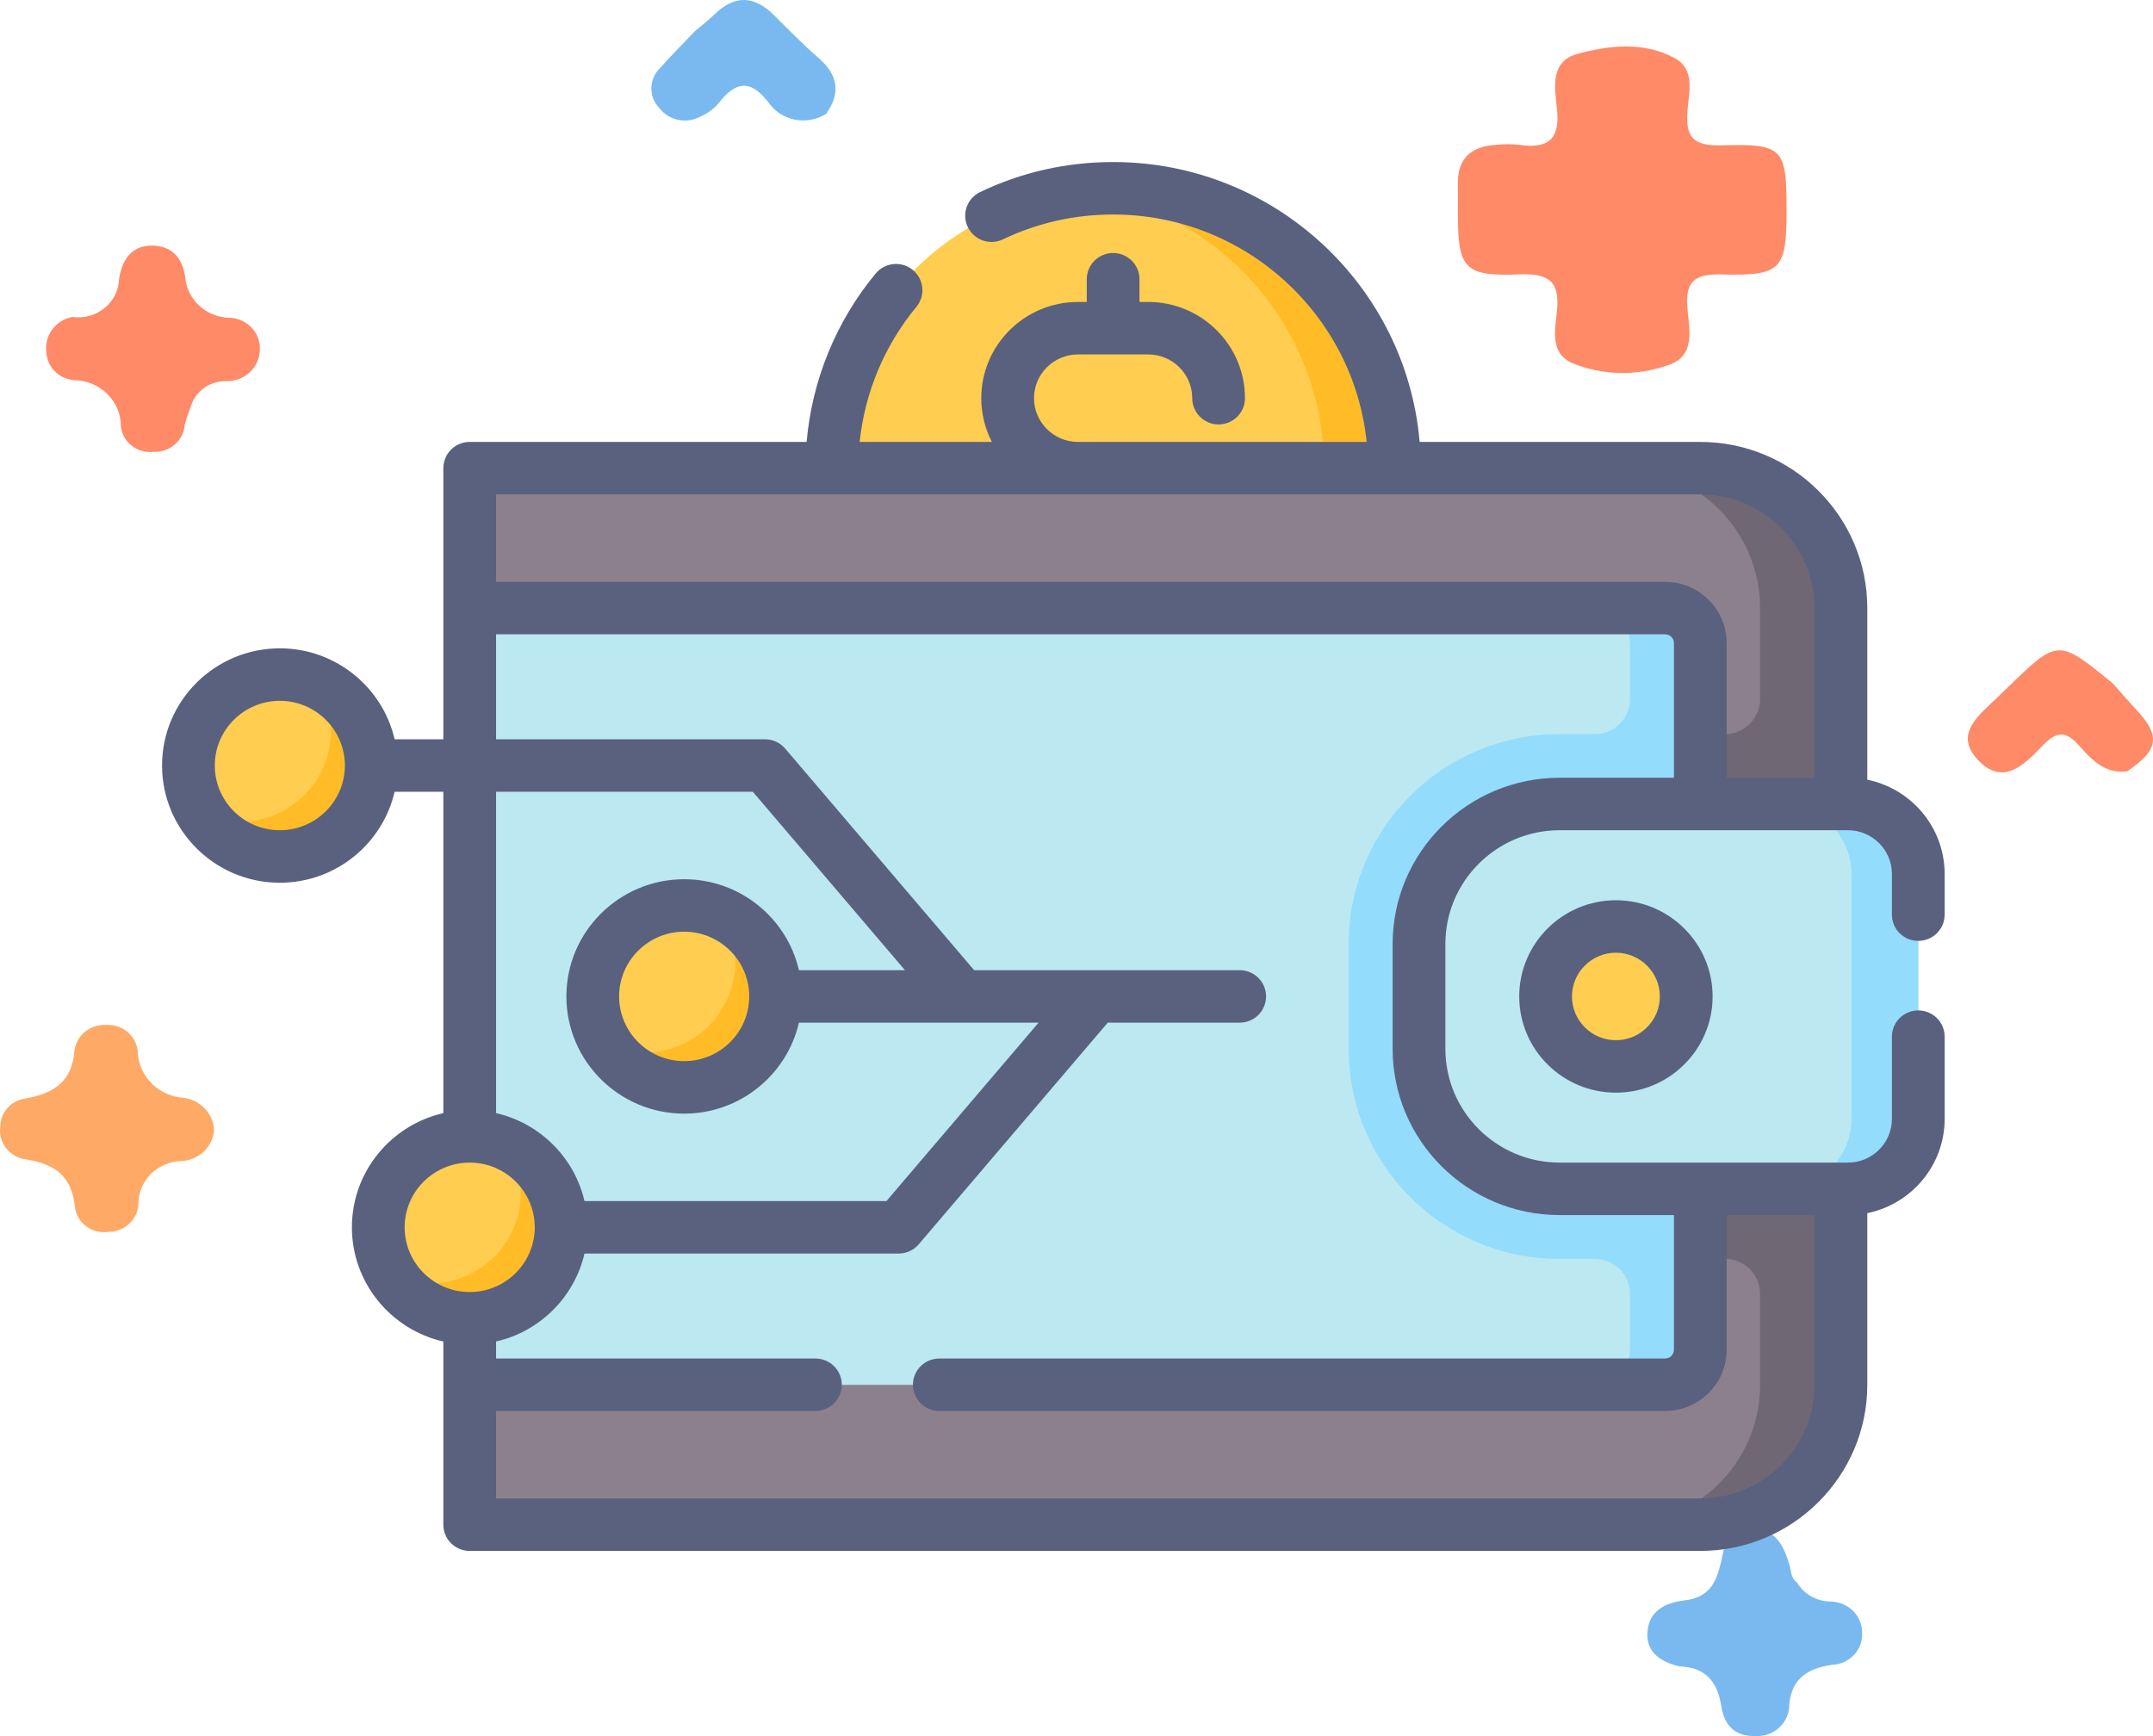
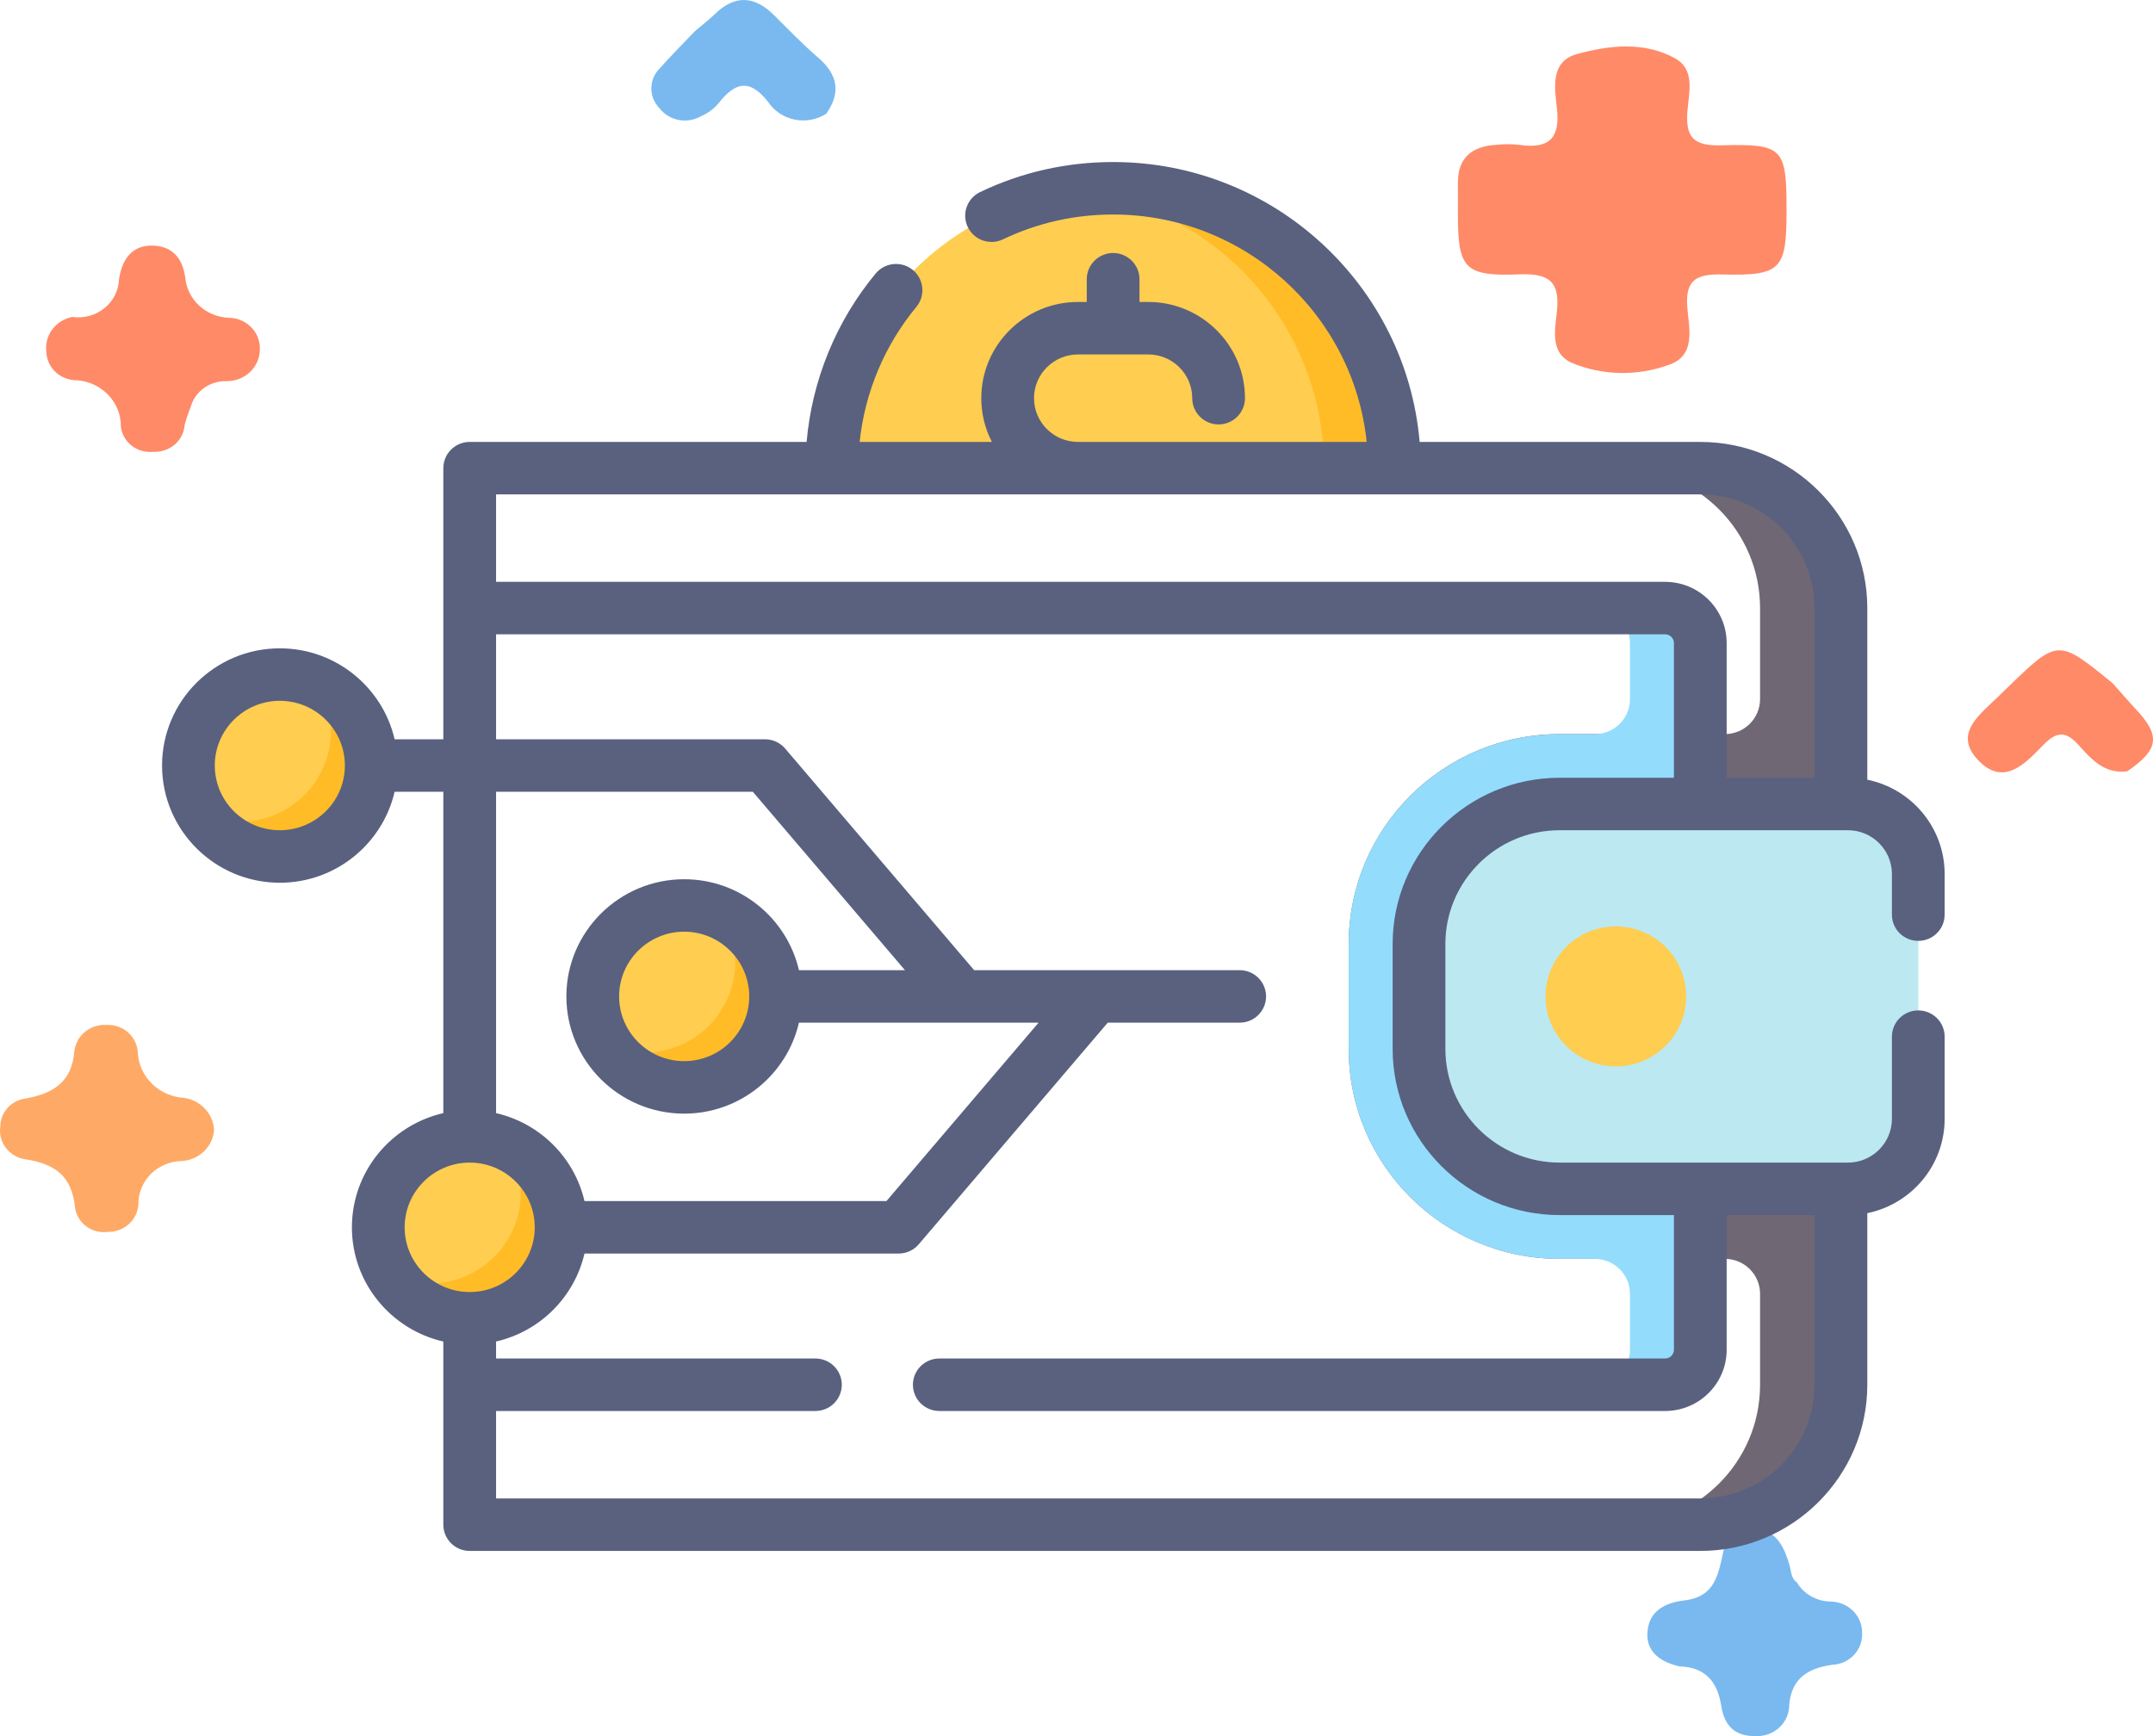
<svg xmlns="http://www.w3.org/2000/svg" width="93" height="75" viewBox="0 0 93 75" fill="none">
  <path d="M72.536 71.986C71.736 71.796 71.104 71.377 71.161 70.52C71.22 69.624 71.871 69.242 72.775 69.135C74.267 68.958 74.241 67.706 74.524 66.687C76.007 65.698 76.853 65.984 77.308 67.648C77.378 67.903 77.364 68.184 77.618 68.361C77.77 68.616 77.99 68.828 78.255 68.973C78.52 69.118 78.82 69.192 79.124 69.188C79.484 69.206 79.822 69.359 80.067 69.615C80.312 69.871 80.444 70.208 80.436 70.557C80.443 70.729 80.415 70.901 80.354 71.063C80.292 71.225 80.198 71.374 80.077 71.501C79.956 71.627 79.811 71.73 79.649 71.802C79.487 71.874 79.312 71.915 79.134 71.921C78.1 72.068 77.401 72.498 77.287 73.623C77.292 73.807 77.258 73.99 77.187 74.161C77.116 74.331 77.01 74.486 76.874 74.615C76.739 74.744 76.578 74.844 76.4 74.91C76.223 74.976 76.033 75.006 75.844 74.998C74.895 75.022 74.475 74.498 74.35 73.693C74.188 72.661 73.676 72.021 72.536 71.986Z" fill="#79B9EF" />
  <path d="M91.885 33.321C90.885 33.445 90.323 32.781 89.765 32.165C89.228 31.57 88.824 31.608 88.274 32.17C87.498 32.964 86.565 34.014 85.448 32.841C84.354 31.694 85.516 30.877 86.306 30.101C86.439 29.971 86.573 29.841 86.707 29.712C88.897 27.588 88.897 27.588 91.26 29.519C91.592 29.891 91.916 30.27 92.257 30.634C93.34 31.787 93.259 32.385 91.885 33.321Z" fill="#FF8A68" />
  <path d="M9.247 48.818C9.221 49.167 9.066 49.495 8.809 49.742C8.553 49.988 8.212 50.135 7.852 50.157C7.35 50.165 6.872 50.365 6.521 50.713C6.17 51.061 5.975 51.528 5.978 52.014C5.964 52.34 5.82 52.648 5.576 52.872C5.332 53.097 5.008 53.221 4.671 53.218C4.504 53.241 4.334 53.231 4.171 53.19C4.008 53.148 3.856 53.076 3.722 52.976C3.589 52.876 3.477 52.752 3.394 52.61C3.311 52.468 3.258 52.311 3.239 52.149C3.098 50.805 2.378 50.275 1.079 50.079C0.744 50.025 0.445 49.846 0.246 49.58C0.047 49.314 -0.036 48.983 0.014 48.658C0.016 48.357 0.133 48.067 0.341 47.844C0.55 47.621 0.836 47.48 1.146 47.448C2.323 47.229 3.113 46.716 3.21 45.411C3.248 45.084 3.414 44.784 3.674 44.572C3.935 44.361 4.269 44.255 4.608 44.276C4.946 44.263 5.276 44.378 5.527 44.597C5.778 44.816 5.931 45.122 5.952 45.449C5.972 45.957 6.186 46.439 6.551 46.804C6.916 47.169 7.407 47.39 7.93 47.426C8.283 47.472 8.609 47.636 8.849 47.891C9.09 48.145 9.231 48.474 9.247 48.818Z" fill="#FEAA66" />
  <path d="M30.024 1.34C30.307 1.1 30.605 0.874 30.87 0.616C31.748 -0.24 32.593 -0.184 33.441 0.661C34.067 1.284 34.682 1.922 35.351 2.498C36.197 3.23 36.328 4.012 35.689 4.915C35.49 5.042 35.268 5.129 35.035 5.172C34.801 5.215 34.562 5.214 34.329 5.167C34.096 5.12 33.876 5.029 33.679 4.9C33.483 4.77 33.315 4.604 33.185 4.412C32.383 3.378 31.752 3.55 31.039 4.46C30.831 4.707 30.564 4.903 30.261 5.03C29.973 5.192 29.633 5.245 29.306 5.18C28.979 5.115 28.688 4.936 28.488 4.677C28.259 4.442 28.132 4.13 28.136 3.806C28.139 3.482 28.273 3.172 28.508 2.942C28.994 2.394 29.517 1.875 30.024 1.34Z" fill="#79B9EF" />
  <path d="M3.119 13.692C3.365 13.727 3.616 13.712 3.856 13.647C4.095 13.582 4.318 13.469 4.509 13.314C4.7 13.16 4.855 12.968 4.964 12.752C5.073 12.535 5.134 12.299 5.142 12.058C5.264 11.258 5.654 10.613 6.543 10.609C7.389 10.606 7.883 11.11 8 11.98C8.04 12.441 8.251 12.873 8.595 13.195C8.939 13.516 9.392 13.706 9.869 13.728C10.047 13.728 10.224 13.762 10.389 13.828C10.553 13.895 10.703 13.992 10.829 14.114C10.955 14.236 11.055 14.381 11.123 14.541C11.191 14.7 11.226 14.871 11.225 15.044C11.231 15.229 11.199 15.413 11.13 15.585C11.061 15.757 10.958 15.914 10.825 16.047C10.692 16.18 10.533 16.285 10.358 16.357C10.182 16.429 9.993 16.466 9.803 16.466C9.448 16.452 9.098 16.556 8.813 16.761C8.527 16.965 8.322 17.259 8.233 17.592C8.129 17.843 8.043 18.102 7.975 18.364C7.951 18.688 7.798 18.989 7.548 19.205C7.297 19.42 6.97 19.532 6.636 19.517C6.469 19.536 6.301 19.523 6.139 19.479C5.978 19.435 5.827 19.36 5.696 19.259C5.564 19.158 5.455 19.033 5.374 18.891C5.292 18.749 5.241 18.592 5.222 18.431C5.225 18.168 5.174 17.908 5.073 17.665C4.971 17.422 4.821 17.2 4.631 17.013C4.44 16.826 4.214 16.678 3.964 16.576C3.715 16.474 3.447 16.421 3.176 16.42C2.864 16.39 2.574 16.252 2.359 16.032C2.144 15.812 2.018 15.524 2.004 15.221C1.954 14.877 2.042 14.527 2.249 14.243C2.456 13.959 2.767 13.762 3.119 13.692Z" fill="#FF8A68" />
  <path d="M77.171 9.101C77.171 11.641 76.948 11.92 74.403 11.857C73.252 11.827 72.792 12.103 72.884 13.286C72.954 14.187 73.29 15.39 72.031 15.78C70.688 16.258 69.206 16.221 67.89 15.675C66.942 15.239 67.172 14.235 67.252 13.451C67.381 12.202 66.952 11.798 65.634 11.852C63.258 11.949 62.976 11.598 62.975 9.272C62.975 8.815 62.979 8.358 62.975 7.901C62.968 6.826 63.568 6.32 64.628 6.256C64.957 6.222 65.288 6.222 65.618 6.256C66.901 6.447 67.396 5.98 67.254 4.698C67.157 3.822 66.947 2.658 68.112 2.337C69.498 1.954 71.023 1.781 72.357 2.521C73.239 3.01 72.95 4.016 72.889 4.799C72.803 5.909 73.13 6.313 74.353 6.278C77.039 6.202 77.171 6.4 77.171 9.101Z" fill="#FF8A68" />
  <path d="M35.932 20.224C35.932 13.546 41.372 8.133 48.081 8.133C54.791 8.133 60.231 13.546 60.231 20.224L35.932 20.224Z" fill="#FFCD50" />
  <path d="M35.932 20.224C35.932 13.546 41.372 8.133 48.081 8.133C54.791 8.133 60.231 13.546 60.231 20.224L35.932 20.224Z" fill="#FFCD50" />
  <path d="M48.081 8.133C47.573 8.134 47.066 8.166 46.562 8.23C52.555 8.974 57.193 14.058 57.193 20.224H60.231C60.231 13.546 54.791 8.133 48.081 8.133Z" fill="#FFBC27" />
-   <path d="M73.445 65.869H20.289V20.227H73.445C76.8 20.227 79.52 22.933 79.52 26.272V59.823C79.52 63.162 76.8 65.869 73.445 65.869Z" fill="#8D808D" />
  <path d="M73.445 20.227H69.953C73.307 20.227 76.027 22.933 76.027 26.272V30.201C76.027 31.036 75.347 31.712 74.508 31.712H67.371C62.338 31.712 58.258 35.772 58.258 40.781V45.315C58.258 50.323 62.338 54.383 67.371 54.383H74.508C75.347 54.383 76.027 55.059 76.027 55.894V59.823C76.027 63.162 73.307 65.869 69.953 65.869H73.445C76.8 65.869 79.52 63.162 79.52 59.823V26.272C79.52 22.933 76.8 20.227 73.445 20.227Z" fill="#6F6774" />
-   <path d="M20.289 26.273H71.926C72.764 26.273 73.445 26.951 73.445 27.785V58.314C73.445 59.147 72.764 59.825 71.926 59.825H20.289V26.273Z" fill="#BCE8F1" />
  <path d="M71.926 26.273H68.889C69.727 26.273 70.408 26.951 70.408 27.785V30.203C70.408 31.037 69.728 31.714 68.889 31.714H67.371C62.338 31.714 58.258 35.775 58.258 40.782V45.316C58.258 50.325 62.338 54.385 67.371 54.385H68.889C69.728 54.385 70.408 55.061 70.408 55.896V58.314C70.408 59.147 69.727 59.825 68.889 59.825H71.926C72.765 59.825 73.445 59.149 73.445 58.314V27.785C73.445 26.95 72.765 26.273 71.926 26.273Z" fill="#93DCFC" />
  <path d="M79.823 51.359H67.37C64.014 51.359 61.295 48.653 61.295 45.314V40.78C61.295 37.441 64.014 34.734 67.37 34.734H79.823C81.501 34.734 82.861 36.088 82.861 37.757V48.336C82.861 50.006 81.501 51.359 79.823 51.359Z" fill="#BCE8F1" />
-   <path d="M79.824 34.734H76.939C78.616 34.734 79.976 36.088 79.976 37.758V48.336C79.976 50.006 78.616 51.359 76.939 51.359H79.824C81.501 51.359 82.861 50.006 82.861 48.336V37.758C82.861 36.088 81.501 34.734 79.824 34.734V34.734Z" fill="#93DCFC" />
  <path d="M72.836 43.045C72.836 44.714 71.476 46.067 69.799 46.067C68.121 46.067 66.761 44.714 66.761 43.045C66.761 41.375 68.121 40.022 69.799 40.022C71.476 40.022 72.836 41.375 72.836 43.045ZM16.035 33.07C16.035 35.24 14.267 36.999 12.086 36.999C9.905 36.999 8.138 35.24 8.138 33.07C8.138 30.9 9.905 29.141 12.086 29.141C14.267 29.141 16.035 30.9 16.035 33.07ZM24.236 53.02C24.236 55.19 22.468 56.949 20.288 56.949C18.107 56.949 16.339 55.19 16.339 53.02C16.339 50.849 18.107 49.09 20.288 49.09C22.468 49.09 24.236 50.849 24.236 53.02ZM33.5 43.045C33.5 45.215 31.733 46.974 29.552 46.974C27.371 46.974 25.603 45.215 25.603 43.045C25.603 40.875 27.371 39.115 29.552 39.115C31.733 39.115 33.5 40.875 33.5 43.045Z" fill="#FFCD50" />
  <path d="M13.687 29.477C14.086 30.104 14.297 30.831 14.296 31.573C14.296 33.743 12.528 35.503 10.348 35.503C9.778 35.503 9.238 35.382 8.749 35.166C9.448 36.267 10.682 36.999 12.088 36.999C14.269 36.999 16.037 35.24 16.037 33.069C16.037 31.466 15.071 30.087 13.687 29.477ZM21.888 49.426C22.287 50.053 22.498 50.781 22.498 51.523C22.498 53.693 20.729 55.452 18.549 55.452C17.998 55.453 17.453 55.338 16.95 55.116C17.65 56.217 18.884 56.949 20.289 56.949C22.47 56.949 24.238 55.19 24.238 53.02C24.238 51.416 23.272 50.037 21.888 49.426ZM31.152 39.452C31.551 40.079 31.763 40.806 31.762 41.548C31.762 43.718 29.994 45.477 27.813 45.477C27.244 45.477 26.703 45.357 26.214 45.141C26.914 46.242 28.148 46.974 29.554 46.974C31.734 46.974 33.503 45.215 33.503 43.045C33.503 41.441 32.536 40.063 31.152 39.452Z" fill="#FFBC27" />
  <path d="M82.861 40.646C83.163 40.646 83.453 40.527 83.666 40.314C83.88 40.102 84 39.813 84 39.513V37.756C84 35.748 82.562 34.069 80.659 33.683V26.27C80.659 22.311 77.423 19.091 73.445 19.091H61.322C60.742 12.328 55.026 7 48.082 7C46.071 7 44.138 7.436 42.338 8.296C42.203 8.36 42.082 8.451 41.982 8.562C41.882 8.672 41.806 8.802 41.756 8.942C41.706 9.083 41.685 9.231 41.693 9.38C41.701 9.529 41.739 9.674 41.804 9.808C42.076 10.373 42.756 10.611 43.323 10.34C44.814 9.628 46.415 9.267 48.082 9.267C53.769 9.267 58.462 13.58 59.034 19.091H46.563C45.517 19.091 44.665 18.243 44.665 17.201C44.665 16.16 45.517 15.312 46.563 15.312H49.601C50.648 15.312 51.499 16.16 51.499 17.201C51.499 17.827 52.009 18.335 52.638 18.335C53.267 18.335 53.777 17.827 53.777 17.201C53.777 14.91 51.904 13.045 49.601 13.045H49.221V12.063C49.221 11.763 49.101 11.474 48.887 11.262C48.674 11.049 48.384 10.93 48.082 10.93C47.932 10.93 47.784 10.959 47.646 11.016C47.508 11.073 47.382 11.156 47.276 11.262C47.171 11.367 47.087 11.492 47.03 11.629C46.972 11.767 46.943 11.914 46.943 12.063V13.045H46.563C44.261 13.045 42.387 14.91 42.387 17.201C42.387 17.882 42.553 18.524 42.845 19.091H37.133C37.357 16.957 38.206 14.919 39.583 13.258C39.775 13.025 39.867 12.727 39.838 12.428C39.809 12.129 39.662 11.853 39.429 11.662C39.196 11.47 38.896 11.379 38.595 11.408C38.295 11.437 38.018 11.583 37.825 11.815C36.112 13.882 35.074 16.431 34.842 19.091H20.289C19.987 19.091 19.697 19.21 19.483 19.423C19.27 19.635 19.15 19.924 19.15 20.224V31.937H17.046C16.526 29.689 14.501 28.008 12.087 28.008C9.282 28.008 7 30.279 7 33.07C7 35.862 9.282 38.134 12.087 38.134C14.501 38.134 16.526 36.452 17.046 34.204H19.15V48.087C16.891 48.603 15.201 50.618 15.201 53.02C15.201 55.422 16.891 57.438 19.15 57.954V65.866C19.15 66.015 19.179 66.163 19.237 66.3C19.294 66.438 19.378 66.563 19.483 66.668C19.589 66.773 19.715 66.857 19.853 66.914C19.991 66.971 20.139 67 20.289 67H73.445C77.423 67 80.659 63.779 80.659 59.821V52.408C82.562 52.021 84 50.342 84 48.335V44.783C84 44.483 83.88 44.194 83.666 43.982C83.453 43.769 83.163 43.65 82.861 43.65C82.559 43.65 82.269 43.769 82.055 43.982C81.842 44.194 81.722 44.483 81.722 44.783V48.335C81.722 49.377 80.87 50.224 79.824 50.224H67.37C64.648 50.224 62.434 48.021 62.434 45.312V40.778C62.434 38.07 64.648 35.866 67.37 35.866H79.824C80.871 35.866 81.722 36.714 81.722 37.756V39.513C81.722 39.813 81.842 40.102 82.055 40.314C82.269 40.527 82.559 40.646 82.861 40.646ZM12.087 35.866C10.538 35.866 9.278 34.612 9.278 33.07C9.278 31.529 10.538 30.275 12.087 30.275C13.637 30.275 14.897 31.529 14.897 33.07C14.897 34.612 13.637 35.866 12.087 35.866ZM46.563 21.358H73.445C76.166 21.358 78.38 23.561 78.38 26.27V33.599H74.584V27.781C74.584 26.322 73.392 25.136 71.926 25.136H21.428V21.357H46.563V21.358ZM34.511 41.912C33.992 39.665 31.967 37.983 29.553 37.983C26.748 37.983 24.465 40.254 24.465 43.045C24.465 45.837 26.748 48.109 29.553 48.109C31.967 48.109 33.992 46.427 34.511 44.179H44.862L38.29 51.887H25.247C24.812 50.004 23.32 48.52 21.428 48.087V34.204H32.519L39.091 41.912H34.511ZM32.363 43.045C32.363 44.587 31.102 45.841 29.553 45.841C28.004 45.841 26.743 44.587 26.743 43.045C26.743 41.504 28.004 40.249 29.553 40.249C31.102 40.249 32.363 41.504 32.363 43.045ZM17.479 53.02C17.479 51.478 18.74 50.224 20.289 50.224C21.838 50.224 23.098 51.478 23.098 53.02C23.098 54.562 21.838 55.816 20.289 55.816C18.74 55.816 17.479 54.562 17.479 53.02ZM60.156 40.778V45.312C60.156 49.271 63.392 52.491 67.37 52.491H72.306V58.31C72.306 58.41 72.266 58.506 72.194 58.577C72.123 58.648 72.027 58.688 71.926 58.687H40.574C40.271 58.688 39.982 58.807 39.768 59.02C39.555 59.232 39.434 59.52 39.434 59.821C39.434 59.97 39.464 60.117 39.521 60.255C39.578 60.392 39.662 60.517 39.768 60.623C39.874 60.728 39.999 60.811 40.138 60.868C40.276 60.925 40.424 60.955 40.574 60.955H71.926C73.392 60.955 74.584 59.768 74.584 58.31V52.491H78.381V59.821C78.381 62.529 76.167 64.733 73.445 64.733H21.428V60.955H35.223C35.372 60.955 35.52 60.925 35.659 60.868C35.797 60.811 35.922 60.728 36.028 60.623C36.134 60.517 36.218 60.392 36.275 60.255C36.332 60.117 36.362 59.97 36.362 59.821C36.362 59.672 36.332 59.525 36.275 59.387C36.218 59.25 36.134 59.125 36.028 59.019C35.922 58.914 35.797 58.831 35.659 58.774C35.52 58.717 35.372 58.687 35.223 58.687H21.428V57.953C23.32 57.521 24.812 56.036 25.247 54.153H38.818C38.983 54.153 39.146 54.118 39.296 54.048C39.446 53.98 39.579 53.879 39.686 53.753L47.85 44.179H53.549C53.852 44.179 54.141 44.059 54.355 43.847C54.568 43.634 54.688 43.346 54.689 43.045C54.689 42.897 54.659 42.749 54.602 42.611C54.545 42.474 54.461 42.349 54.355 42.244C54.249 42.138 54.124 42.055 53.985 41.998C53.847 41.941 53.699 41.912 53.549 41.912H42.079L33.915 32.337C33.808 32.212 33.675 32.111 33.525 32.042C33.375 31.973 33.212 31.937 33.046 31.937H21.428V27.402H71.926C72.027 27.403 72.123 27.442 72.195 27.513C72.266 27.584 72.306 27.68 72.306 27.781V33.599H67.37C63.392 33.599 60.156 36.82 60.156 40.778Z" fill="#59617F" />
-   <path d="M69.8 38.891C67.498 38.891 65.624 40.755 65.624 43.047C65.624 45.339 67.498 47.203 69.8 47.203C72.103 47.203 73.977 45.339 73.977 43.047C73.977 40.756 72.103 38.891 69.8 38.891ZM69.8 44.937C68.754 44.937 67.902 44.089 67.902 43.047C67.902 42.005 68.754 41.158 69.8 41.158C70.847 41.158 71.698 42.005 71.698 43.047C71.698 44.089 70.847 44.937 69.8 44.937H69.8Z" fill="#59617F" />
</svg>